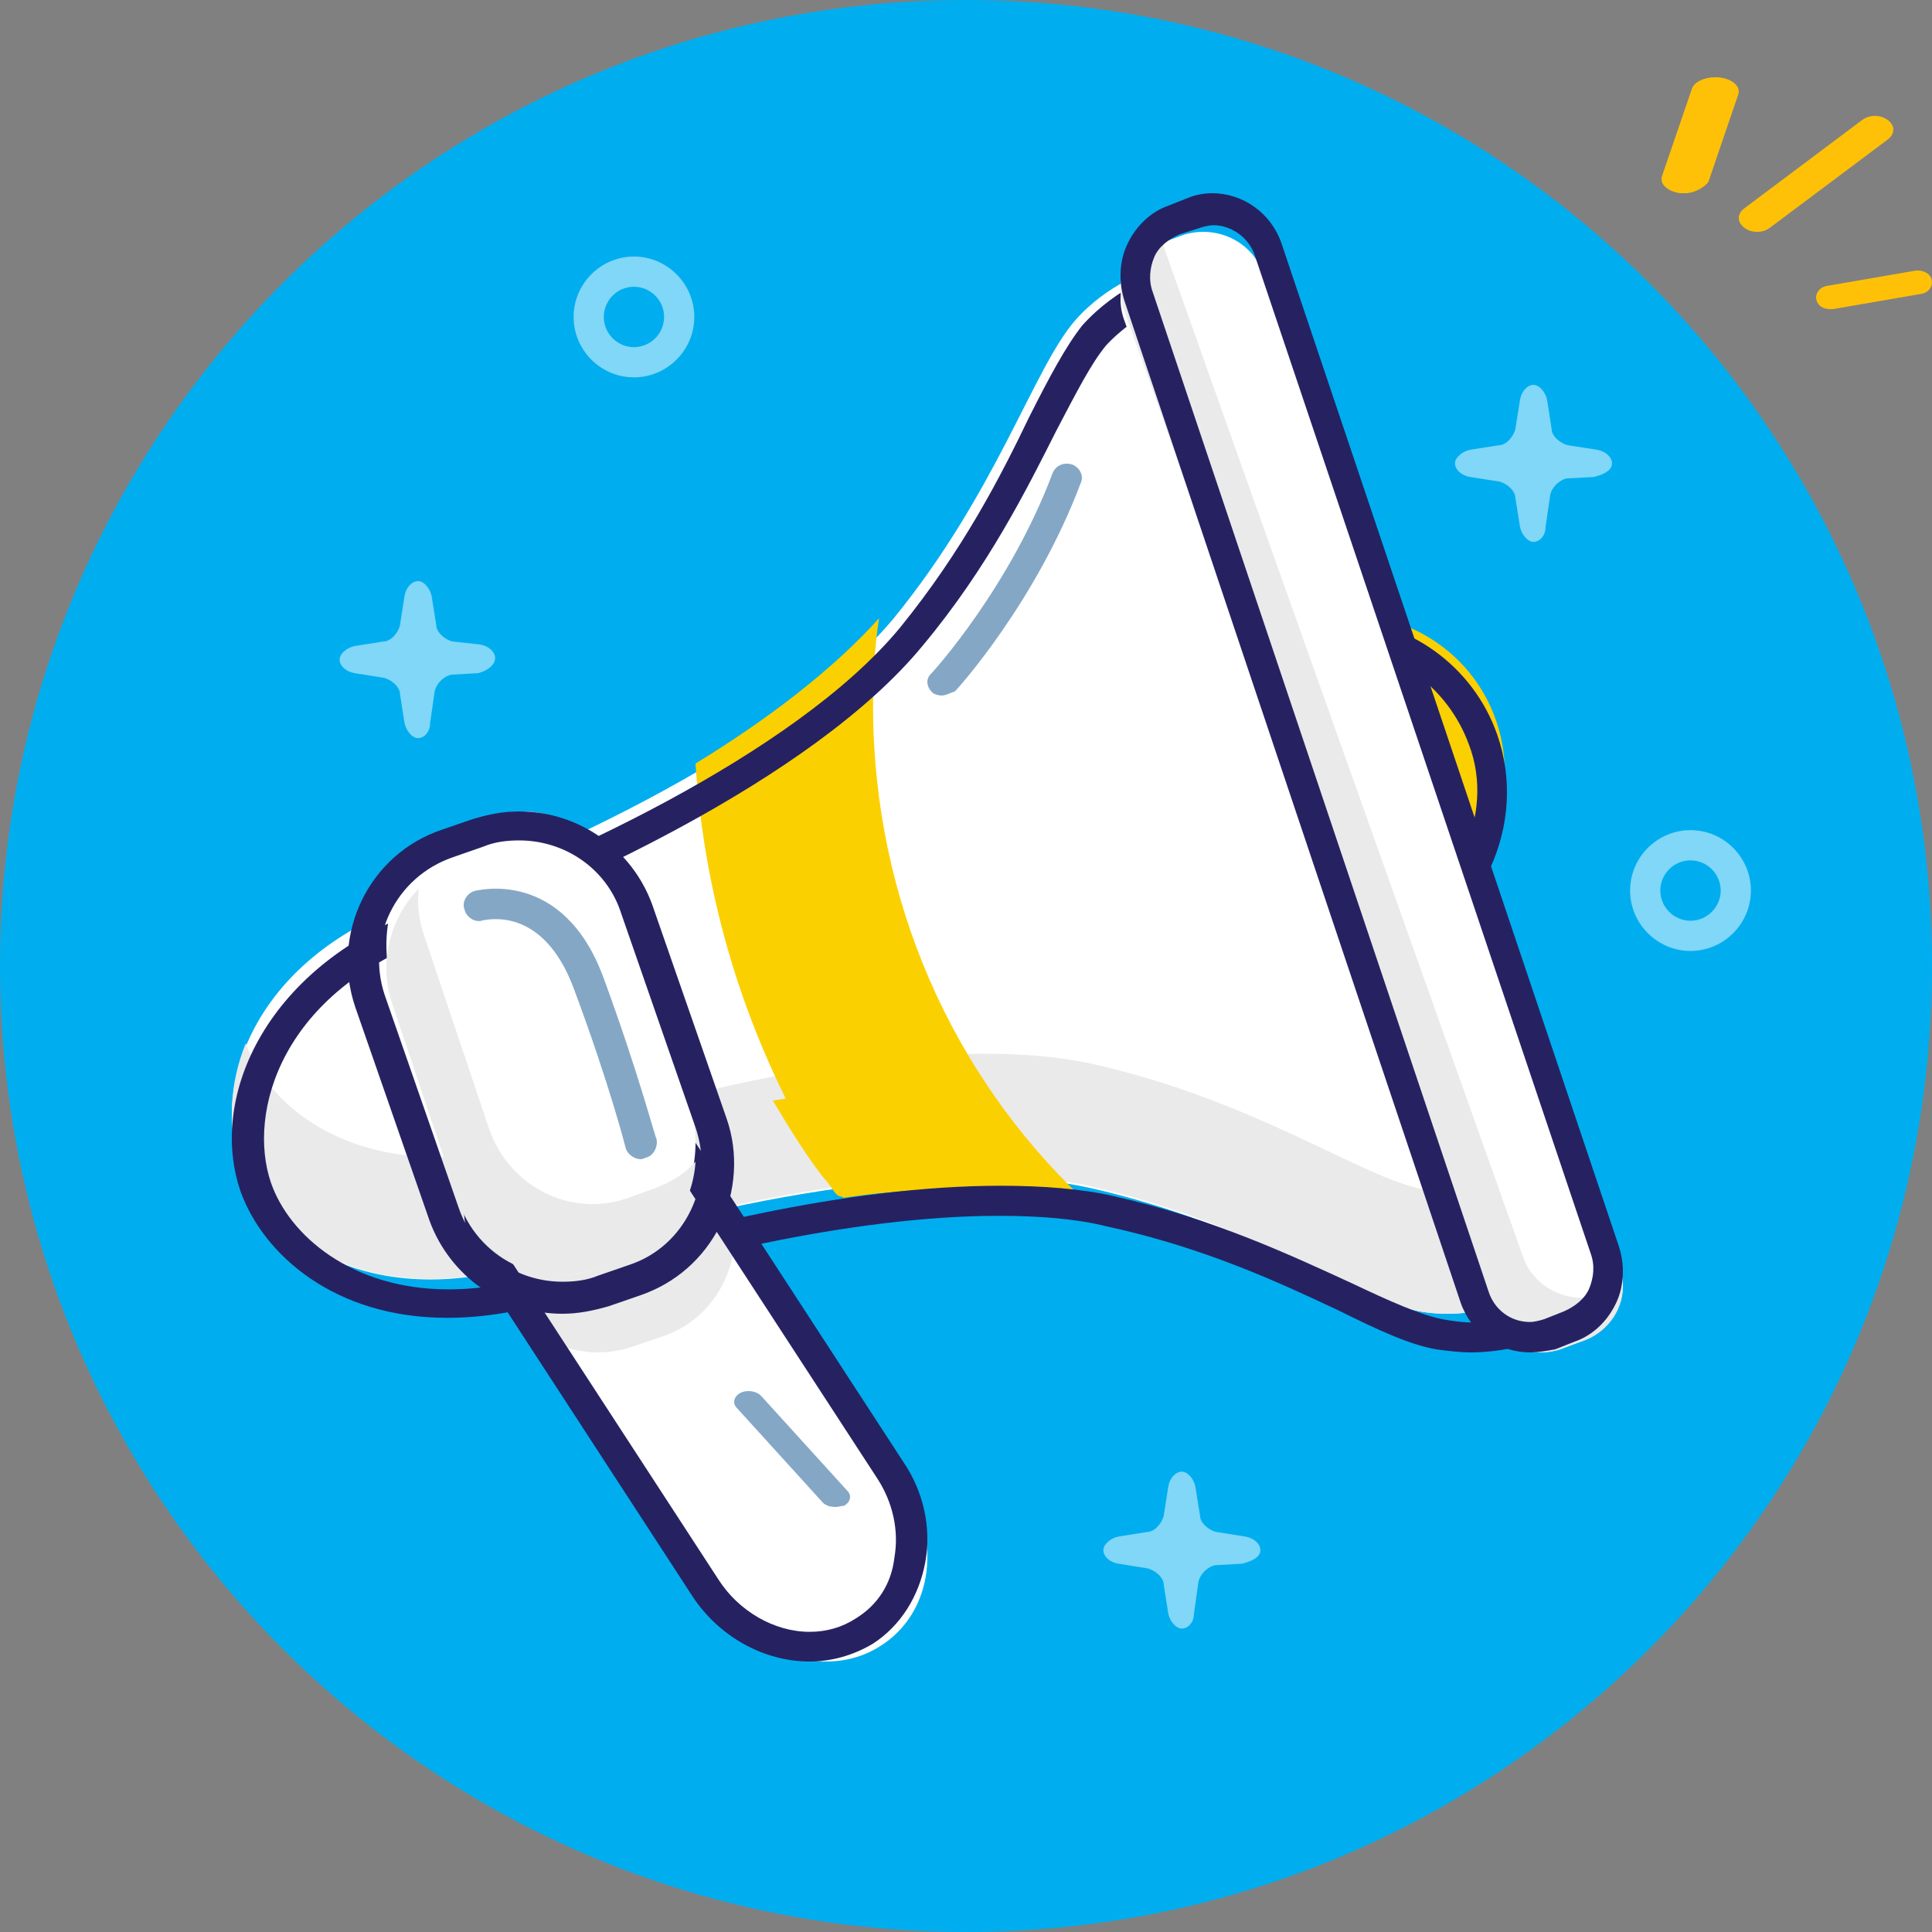
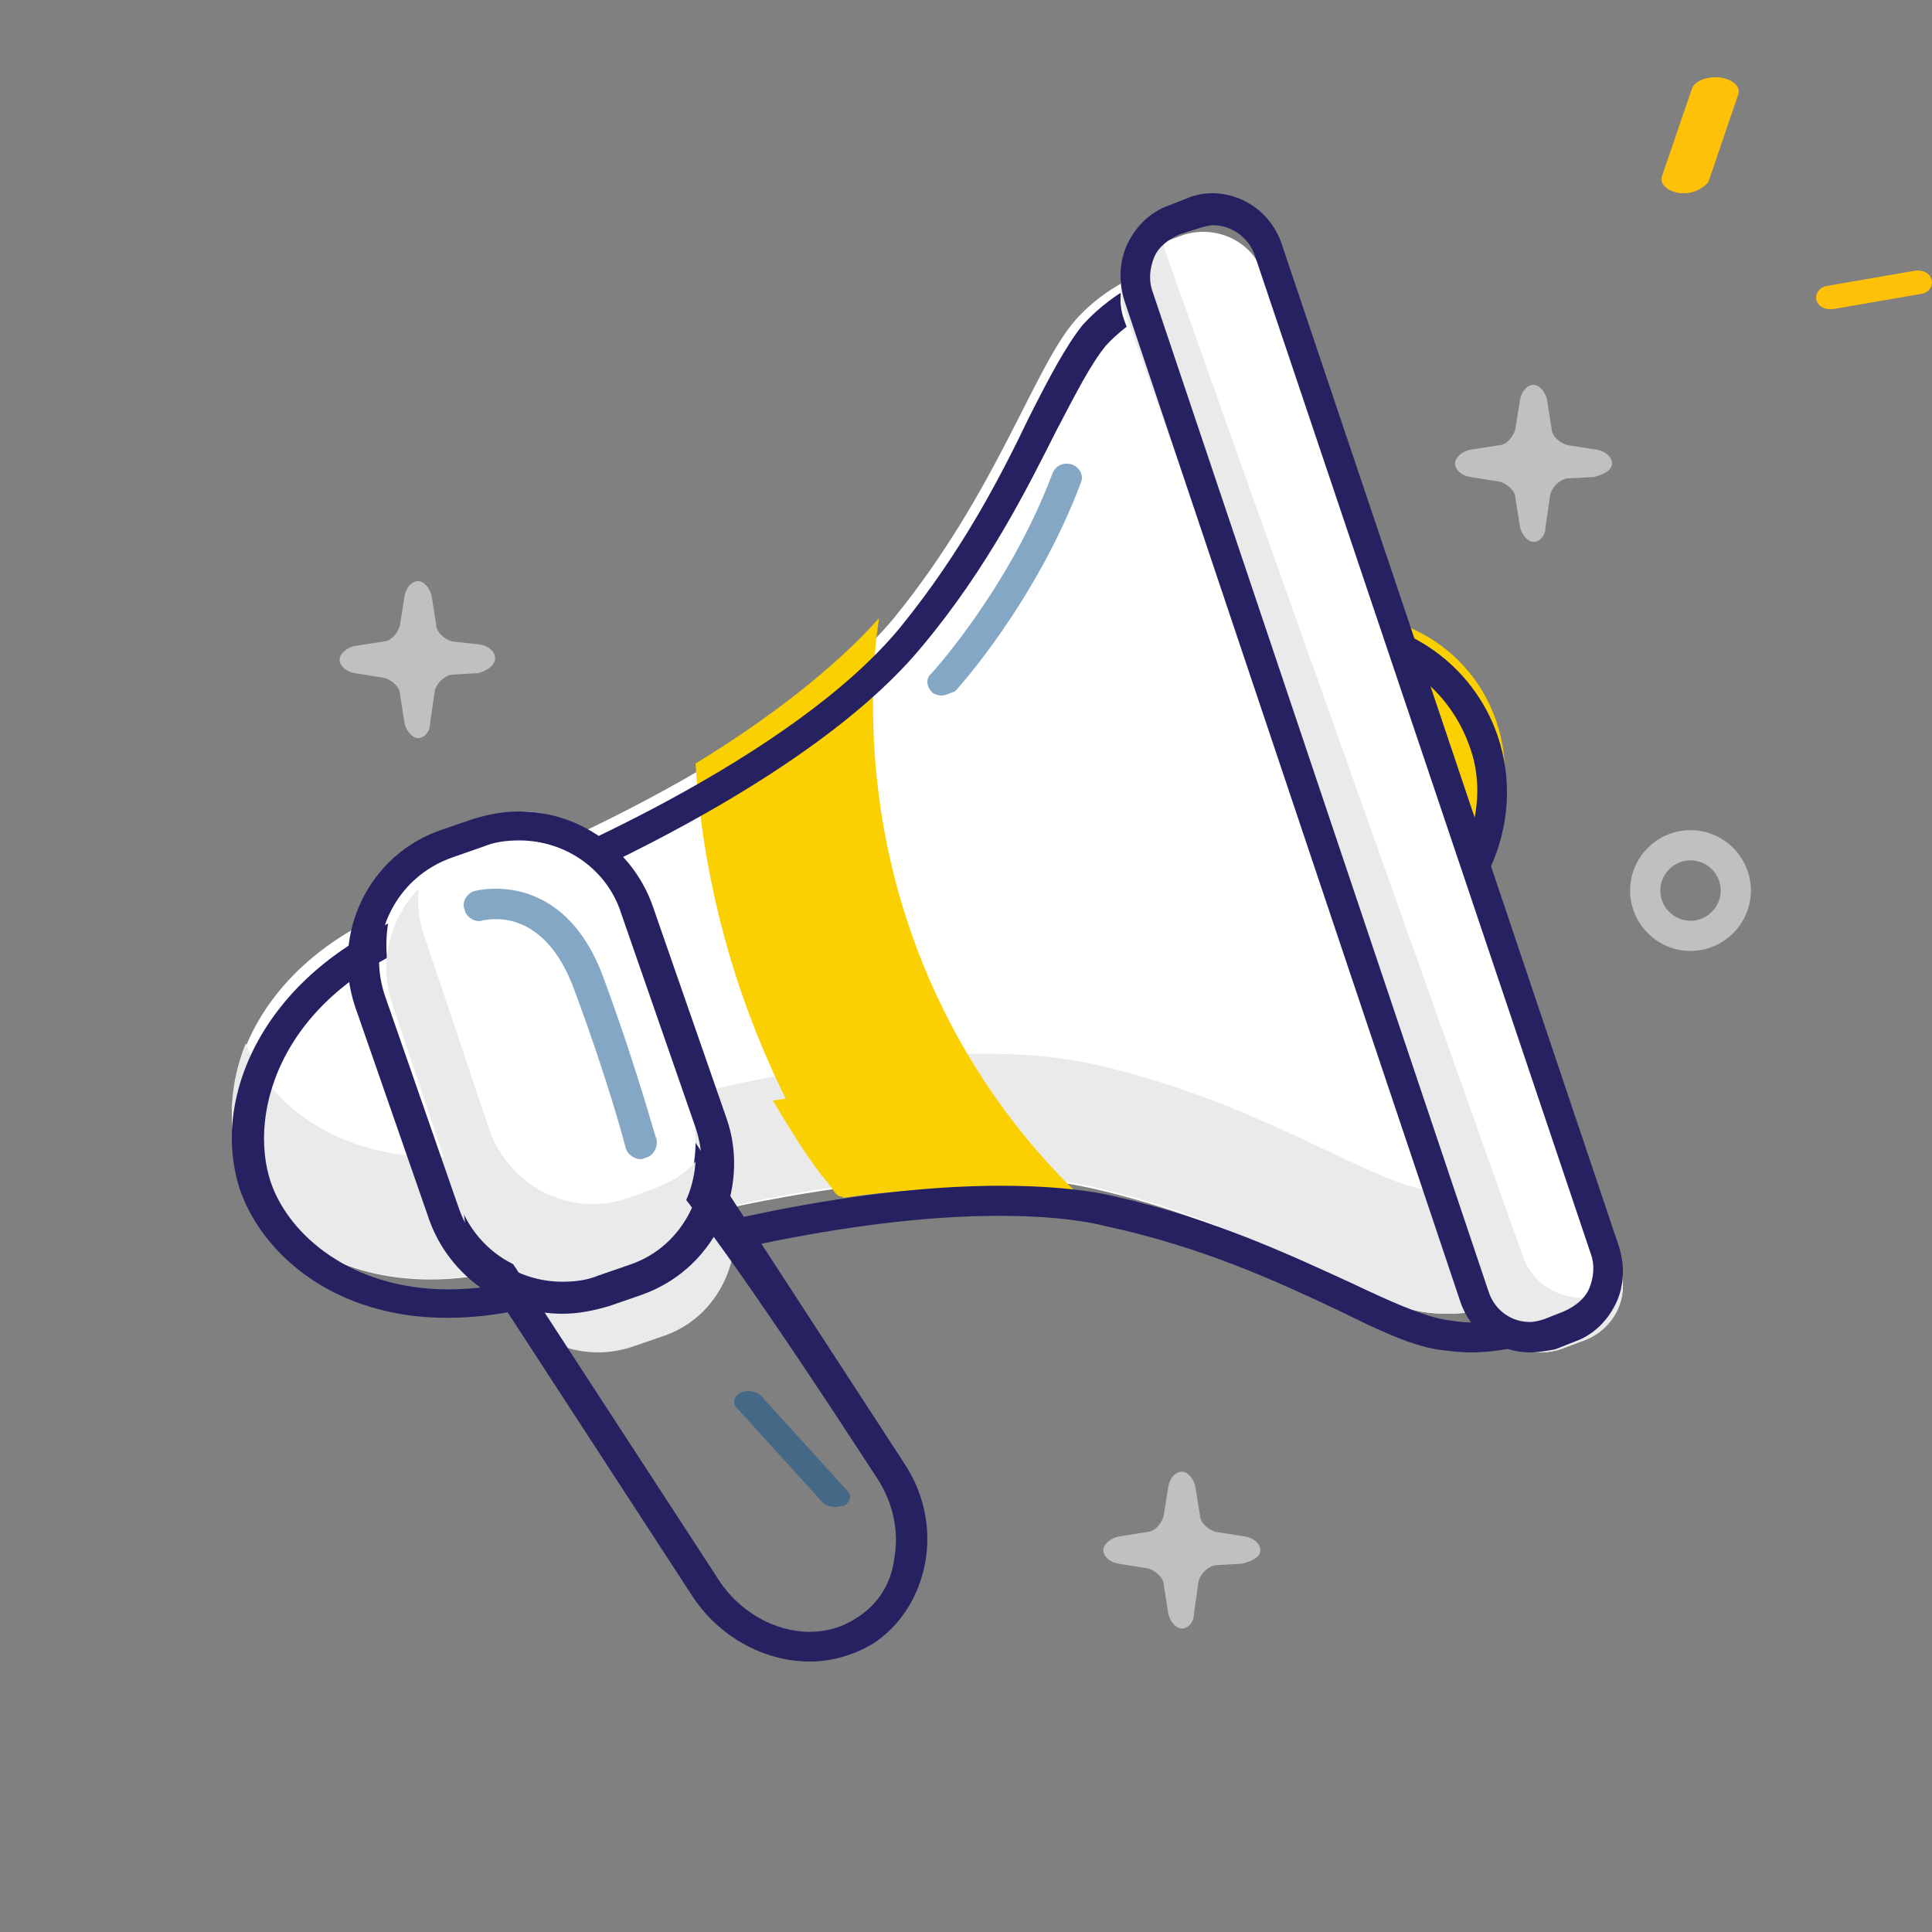
<svg xmlns="http://www.w3.org/2000/svg" width="19" height="19" viewBox="0 0 19 19" fill="none">
  <rect x="0" y="0" width="19" height="19" fill="#808080" stroke="none" />
-   <path d="M9.5 19C14.747 19 19 14.747 19 9.5C19 4.253 14.747 0 9.5 0C4.253 0 0 4.253 0 9.5C0 14.747 4.253 19 9.5 19Z" fill="#00AEEF" />
  <path d="M13.759 9.05C14.565 8.771 14.992 7.892 14.713 7.086C14.434 6.28 13.555 5.853 12.75 6.132C11.944 6.411 11.517 7.29 11.796 8.096C12.074 8.902 12.954 9.329 13.759 9.05Z" fill="#FBD000" />
  <path d="M13.11 9.5C12.384 9.5 11.731 9.037 11.494 8.35C11.346 7.917 11.375 7.454 11.568 7.036C11.761 6.618 12.117 6.319 12.547 6.17C12.725 6.11 12.917 6.08 13.11 6.08C13.837 6.08 14.489 6.543 14.726 7.23C14.875 7.663 14.845 8.126 14.652 8.544C14.46 8.963 14.104 9.261 13.674 9.411C13.481 9.47 13.303 9.5 13.11 9.5ZM13.11 6.364C12.947 6.364 12.799 6.394 12.65 6.439C12.295 6.558 12.013 6.812 11.85 7.155C11.687 7.499 11.657 7.887 11.79 8.231C11.983 8.798 12.517 9.187 13.125 9.187C13.288 9.187 13.436 9.157 13.585 9.112C13.941 8.992 14.222 8.738 14.385 8.395C14.548 8.051 14.578 7.663 14.445 7.32C14.237 6.752 13.703 6.364 13.11 6.364Z" fill="#262262" />
-   <path d="M8.915 14.644C9.27 15.185 9.152 15.886 8.649 16.193C8.161 16.5 7.466 16.31 7.111 15.769L5.145 12.716C4.79 12.175 4.908 11.474 5.411 11.167C5.899 10.86 6.594 11.05 6.949 11.591L8.915 14.644Z" fill="white" />
  <path d="M2.358 11.449C2.639 12.26 3.762 12.923 5.3 12.392C6.586 11.95 9.143 11.331 10.725 11.684C12.307 12.038 13.342 12.776 13.948 12.894C14.406 12.982 14.82 12.82 14.82 12.82L11.302 2.66C11.302 2.66 10.888 2.793 10.577 3.147C10.163 3.619 9.809 4.828 8.789 6.081C7.739 7.335 5.359 8.426 4.073 8.868C2.535 9.399 2.077 10.638 2.358 11.449Z" fill="white" />
  <path d="M13.992 11.696C13.386 11.577 12.351 10.829 10.769 10.469C9.188 10.11 6.63 10.739 5.344 11.188C3.836 11.711 2.712 11.068 2.417 10.26C2.254 10.664 2.239 11.083 2.358 11.427C2.639 12.25 3.762 12.923 5.3 12.384C6.586 11.936 9.143 11.307 10.725 11.666C12.307 12.025 13.342 12.774 13.948 12.893C14.406 12.983 14.82 12.818 14.82 12.818L14.45 11.726C14.318 11.741 14.155 11.741 13.992 11.696Z" fill="#EAEAEA" />
  <path d="M6.84 7.509C6.943 9.091 7.471 10.551 8.292 11.78C9.129 11.657 9.965 11.627 10.64 11.78C9.378 10.582 8.586 8.861 8.586 6.941C8.586 6.649 8.601 6.357 8.645 6.08C8.19 6.587 7.544 7.079 6.84 7.509Z" fill="#FBD000" />
  <path d="M9.547 10.64C9.547 10.64 8.244 10.719 7.6 10.823C7.75 11.072 7.899 11.321 8.079 11.557C8.124 11.61 8.169 11.662 8.199 11.714C8.259 11.793 8.289 11.767 8.394 11.754C8.558 11.741 8.723 11.727 8.888 11.714C9.457 11.675 10.071 11.662 10.64 11.78C10.22 11.439 9.861 11.059 9.547 10.64Z" fill="#FBD000" />
  <path d="M14.46 13.3C14.356 13.3 14.236 13.285 14.132 13.271C13.864 13.226 13.55 13.079 13.163 12.887C12.566 12.606 11.836 12.267 10.881 12.06C10.583 11.986 10.225 11.957 9.823 11.957C8.361 11.957 6.587 12.399 5.513 12.769C5.126 12.901 4.753 12.96 4.395 12.96C3.292 12.96 2.591 12.34 2.367 11.72C2.039 10.775 2.636 9.476 4.186 8.93C5.349 8.531 7.81 7.438 8.854 6.169C9.465 5.416 9.838 4.692 10.121 4.102C10.315 3.718 10.479 3.408 10.643 3.201C10.986 2.817 11.433 2.669 11.448 2.669C11.523 2.64 11.612 2.684 11.627 2.758L15.191 13.005C15.221 13.079 15.176 13.167 15.101 13.197C15.086 13.197 14.818 13.3 14.46 13.3ZM9.838 11.661C10.255 11.661 10.643 11.691 10.956 11.764C11.94 11.986 12.716 12.355 13.297 12.621C13.67 12.798 13.968 12.931 14.192 12.975C14.281 12.99 14.371 13.005 14.46 13.005C14.624 13.005 14.758 12.975 14.848 12.96L11.418 3.009C11.284 3.068 11.06 3.201 10.881 3.393C10.732 3.57 10.583 3.865 10.389 4.234C10.106 4.795 9.718 5.578 9.077 6.346C7.989 7.675 5.469 8.797 4.291 9.21C2.77 9.742 2.427 10.938 2.665 11.632C2.844 12.148 3.456 12.68 4.41 12.68C4.738 12.68 5.081 12.621 5.424 12.503C6.527 12.104 8.332 11.661 9.838 11.661Z" fill="#262262" />
  <path d="M7.22 12.268L6.74 11.533C6.421 11.047 5.808 10.876 5.355 11.152C4.915 11.428 4.808 12.058 5.115 12.543L5.568 13.252C5.781 13.318 6.008 13.318 6.234 13.239L6.501 13.147C6.914 13.016 7.167 12.662 7.22 12.268Z" fill="#EAEAEA" />
-   <path d="M7.962 16.34C7.507 16.34 7.067 16.091 6.809 15.697L4.792 12.598C4.383 11.985 4.534 11.181 5.095 10.815C5.277 10.698 5.49 10.64 5.717 10.64C6.172 10.64 6.612 10.888 6.87 11.283L8.887 14.382C9.084 14.674 9.16 15.025 9.1 15.361C9.039 15.697 8.857 15.989 8.584 16.165C8.387 16.282 8.174 16.34 7.962 16.34ZM5.717 10.932C5.55 10.932 5.399 10.976 5.262 11.064C4.822 11.341 4.731 11.955 5.05 12.438L7.067 15.536C7.264 15.843 7.613 16.048 7.962 16.048C8.129 16.048 8.281 16.004 8.417 15.916C8.629 15.785 8.766 15.58 8.796 15.317C8.842 15.054 8.781 14.776 8.629 14.542L6.612 11.444C6.415 11.137 6.066 10.932 5.717 10.932Z" fill="#262262" />
+   <path d="M7.962 16.34C7.507 16.34 7.067 16.091 6.809 15.697L4.792 12.598C4.383 11.985 4.534 11.181 5.095 10.815C5.277 10.698 5.49 10.64 5.717 10.64C6.172 10.64 6.612 10.888 6.87 11.283L8.887 14.382C9.084 14.674 9.16 15.025 9.1 15.361C9.039 15.697 8.857 15.989 8.584 16.165C8.387 16.282 8.174 16.34 7.962 16.34ZM5.717 10.932C5.55 10.932 5.399 10.976 5.262 11.064C4.822 11.341 4.731 11.955 5.05 12.438L7.067 15.536C7.264 15.843 7.613 16.048 7.962 16.048C8.129 16.048 8.281 16.004 8.417 15.916C8.629 15.785 8.766 15.58 8.796 15.317C8.842 15.054 8.781 14.776 8.629 14.542C6.415 11.137 6.066 10.932 5.717 10.932Z" fill="#262262" />
  <path d="M15.928 12.443C16.035 12.753 15.866 13.092 15.544 13.195L15.345 13.269C15.023 13.372 14.671 13.21 14.563 12.9L11.052 3.137C10.945 2.827 11.114 2.488 11.435 2.385L11.635 2.311C11.957 2.208 12.309 2.37 12.417 2.68L15.928 12.443Z" fill="white" />
  <path d="M6.784 10.847C6.971 11.475 6.677 12.148 6.129 12.372L5.861 12.477C5.3 12.686 4.699 12.357 4.498 11.744L3.856 9.681C3.669 9.053 3.963 8.38 4.511 8.155L4.779 8.051C5.34 7.826 5.942 8.155 6.142 8.768L6.784 10.847Z" fill="white" />
  <path d="M15.96 12.657L15.761 12.732C15.438 12.836 15.086 12.672 14.978 12.359L11.466 2.489C11.436 2.414 11.436 2.355 11.436 2.28C11.114 2.384 10.945 2.727 11.052 3.041L14.564 12.896C14.672 13.209 15.024 13.373 15.347 13.269L15.546 13.194C15.791 13.12 15.96 12.896 15.96 12.657Z" fill="#EAEAEA" />
-   <path d="M17.281 2.28C17.227 2.28 17.19 2.266 17.154 2.239C17.082 2.185 17.082 2.104 17.154 2.049L18.312 1.181C18.385 1.126 18.493 1.126 18.566 1.181C18.638 1.235 18.638 1.316 18.566 1.371L17.407 2.239C17.371 2.266 17.335 2.28 17.281 2.28Z" fill="#FFC107" />
  <path d="M16.572 1.9C16.549 1.9 16.549 1.9 16.526 1.9C16.412 1.886 16.321 1.819 16.343 1.737L16.64 0.87C16.663 0.803 16.777 0.748 16.914 0.762C17.028 0.776 17.119 0.843 17.096 0.925L16.8 1.792C16.754 1.846 16.663 1.9 16.572 1.9Z" fill="#FFC107" />
  <path d="M6.44 11.686L6.173 11.783C5.612 11.977 5.011 11.673 4.811 11.105L4.17 9.197C4.117 9.044 4.103 8.892 4.117 8.74C3.836 9.031 3.716 9.473 3.863 9.888L4.504 11.797C4.691 12.378 5.305 12.682 5.866 12.475L6.133 12.378C6.546 12.226 6.813 11.852 6.84 11.424C6.733 11.548 6.586 11.631 6.44 11.686Z" fill="#EAEAEA" />
  <path d="M17.998 3.04C17.93 3.04 17.876 3.006 17.863 2.949C17.849 2.891 17.89 2.823 17.971 2.811L18.835 2.662C18.903 2.651 18.984 2.685 18.997 2.754C19.011 2.811 18.971 2.88 18.889 2.891L18.025 3.04C18.025 3.04 18.011 3.04 17.998 3.04Z" fill="#FFC107" />
  <path d="M15.046 13.3C14.741 13.3 14.465 13.105 14.363 12.806L11.06 2.964C11.002 2.784 11.002 2.574 11.09 2.394C11.177 2.215 11.322 2.08 11.497 2.02L11.686 1.945C11.759 1.915 11.846 1.9 11.919 1.9C12.224 1.9 12.501 2.095 12.603 2.394L15.919 12.252C15.978 12.431 15.978 12.641 15.89 12.821C15.803 13.001 15.658 13.135 15.483 13.195L15.294 13.27C15.207 13.285 15.134 13.3 15.046 13.3ZM11.933 2.215C11.89 2.215 11.832 2.23 11.788 2.245L11.599 2.305C11.497 2.35 11.395 2.424 11.351 2.529C11.308 2.634 11.293 2.754 11.337 2.874L14.639 12.701C14.697 12.881 14.857 13.001 15.046 13.001C15.09 13.001 15.148 12.986 15.192 12.971L15.381 12.896C15.483 12.851 15.585 12.776 15.629 12.671C15.672 12.566 15.687 12.446 15.643 12.326L12.341 2.514C12.283 2.335 12.108 2.215 11.933 2.215Z" fill="#262262" />
  <path d="M5.532 12.92C4.939 12.92 4.421 12.545 4.224 12.004L3.493 9.902C3.25 9.181 3.63 8.4 4.345 8.16L4.65 8.055C4.802 8.01 4.939 7.98 5.106 7.98C5.699 7.98 6.217 8.355 6.414 8.896L7.145 10.998C7.266 11.343 7.236 11.719 7.084 12.049C6.917 12.38 6.643 12.62 6.293 12.74L5.989 12.845C5.836 12.89 5.684 12.92 5.532 12.92ZM5.106 8.265C4.984 8.265 4.863 8.28 4.756 8.325L4.452 8.431C3.889 8.626 3.6 9.226 3.782 9.782L4.513 11.884C4.665 12.319 5.076 12.605 5.532 12.605C5.654 12.605 5.776 12.59 5.882 12.545L6.186 12.44C6.46 12.35 6.673 12.154 6.795 11.899C6.917 11.644 6.932 11.358 6.84 11.088L6.11 8.986C5.973 8.551 5.563 8.265 5.106 8.265Z" fill="#262262" />
  <path opacity="0.5" d="M9.259 6.84C9.23 6.84 9.186 6.827 9.172 6.813C9.113 6.759 9.099 6.679 9.157 6.625C9.172 6.612 9.93 5.778 10.353 4.649C10.383 4.582 10.456 4.542 10.543 4.568C10.616 4.595 10.66 4.676 10.631 4.743C10.193 5.913 9.42 6.773 9.39 6.8C9.347 6.813 9.303 6.84 9.259 6.84Z" fill="#0C508E" />
  <path opacity="0.5" d="M8.218 14.82C8.17 14.82 8.121 14.809 8.089 14.774L7.248 13.848C7.2 13.802 7.216 13.734 7.28 13.699C7.345 13.665 7.442 13.677 7.491 13.734L8.332 14.66C8.38 14.706 8.364 14.774 8.299 14.809C8.267 14.809 8.251 14.82 8.218 14.82Z" fill="#0C508E" />
  <path opacity="0.5" d="M6.303 11.4C6.242 11.4 6.165 11.354 6.15 11.278C6.15 11.278 5.996 10.668 5.643 9.722C5.336 8.898 4.783 9.05 4.752 9.05C4.676 9.081 4.583 9.02 4.568 8.943C4.537 8.867 4.599 8.775 4.676 8.76C4.691 8.76 5.536 8.531 5.935 9.615C6.288 10.576 6.442 11.186 6.457 11.202C6.472 11.278 6.426 11.37 6.35 11.385C6.319 11.4 6.303 11.4 6.303 11.4Z" fill="#0C508E" />
  <path opacity="0.5" d="M4.869 6.472C4.869 6.412 4.809 6.353 4.72 6.338L4.453 6.309C4.379 6.294 4.29 6.22 4.29 6.145L4.245 5.863C4.23 5.789 4.171 5.715 4.112 5.715C4.052 5.715 3.993 5.774 3.978 5.863L3.934 6.145C3.919 6.22 3.845 6.309 3.77 6.309L3.488 6.353C3.414 6.368 3.34 6.427 3.34 6.487C3.34 6.546 3.399 6.605 3.488 6.62L3.77 6.665C3.845 6.68 3.934 6.754 3.934 6.828L3.978 7.11C3.993 7.184 4.052 7.259 4.112 7.259C4.171 7.259 4.23 7.199 4.23 7.11L4.275 6.798C4.29 6.724 4.364 6.65 4.438 6.635L4.705 6.62C4.809 6.591 4.869 6.531 4.869 6.472Z" fill="white" />
  <path opacity="0.5" d="M12.395 15.245C12.395 15.185 12.335 15.126 12.246 15.111L11.964 15.066C11.89 15.052 11.801 14.977 11.801 14.903L11.756 14.621C11.742 14.547 11.682 14.473 11.623 14.473C11.563 14.473 11.504 14.532 11.489 14.621L11.445 14.903C11.43 14.977 11.355 15.066 11.281 15.066L10.999 15.111C10.925 15.126 10.851 15.185 10.851 15.245C10.851 15.304 10.91 15.363 10.999 15.378L11.281 15.423C11.355 15.438 11.445 15.512 11.445 15.586L11.489 15.868C11.504 15.942 11.563 16.016 11.623 16.016C11.682 16.016 11.742 15.957 11.742 15.868L11.786 15.556C11.801 15.482 11.875 15.408 11.949 15.393L12.216 15.378C12.335 15.348 12.395 15.304 12.395 15.245Z" fill="white" />
  <path opacity="0.5" d="M15.853 4.557C15.853 4.498 15.794 4.438 15.705 4.423L15.423 4.379C15.348 4.364 15.259 4.29 15.259 4.216L15.215 3.934C15.2 3.859 15.141 3.785 15.081 3.785C15.022 3.785 14.963 3.845 14.948 3.934L14.903 4.216C14.888 4.29 14.814 4.379 14.74 4.379L14.458 4.423C14.383 4.438 14.309 4.498 14.309 4.557C14.309 4.616 14.369 4.676 14.458 4.691L14.74 4.735C14.814 4.75 14.903 4.824 14.903 4.898L14.948 5.18C14.963 5.255 15.022 5.329 15.081 5.329C15.141 5.329 15.2 5.27 15.2 5.18L15.245 4.869C15.259 4.795 15.334 4.72 15.408 4.705L15.675 4.691C15.794 4.661 15.853 4.616 15.853 4.557Z" fill="white" />
-   <path opacity="0.5" d="M6.234 3.711C5.908 3.711 5.641 3.444 5.641 3.117C5.641 2.791 5.908 2.523 6.234 2.523C6.561 2.523 6.828 2.791 6.828 3.117C6.828 3.444 6.561 3.711 6.234 3.711ZM6.234 2.82C6.071 2.82 5.938 2.954 5.938 3.117C5.938 3.28 6.071 3.414 6.234 3.414C6.398 3.414 6.531 3.28 6.531 3.117C6.531 2.954 6.398 2.82 6.234 2.82Z" fill="white" />
  <path opacity="0.5" d="M16.625 9.352C16.298 9.352 16.031 9.084 16.031 8.758C16.031 8.431 16.298 8.164 16.625 8.164C16.952 8.164 17.219 8.431 17.219 8.758C17.219 9.084 16.952 9.352 16.625 9.352ZM16.625 8.461C16.462 8.461 16.328 8.595 16.328 8.758C16.328 8.921 16.462 9.055 16.625 9.055C16.788 9.055 16.922 8.921 16.922 8.758C16.922 8.595 16.788 8.461 16.625 8.461Z" fill="white" />
</svg>